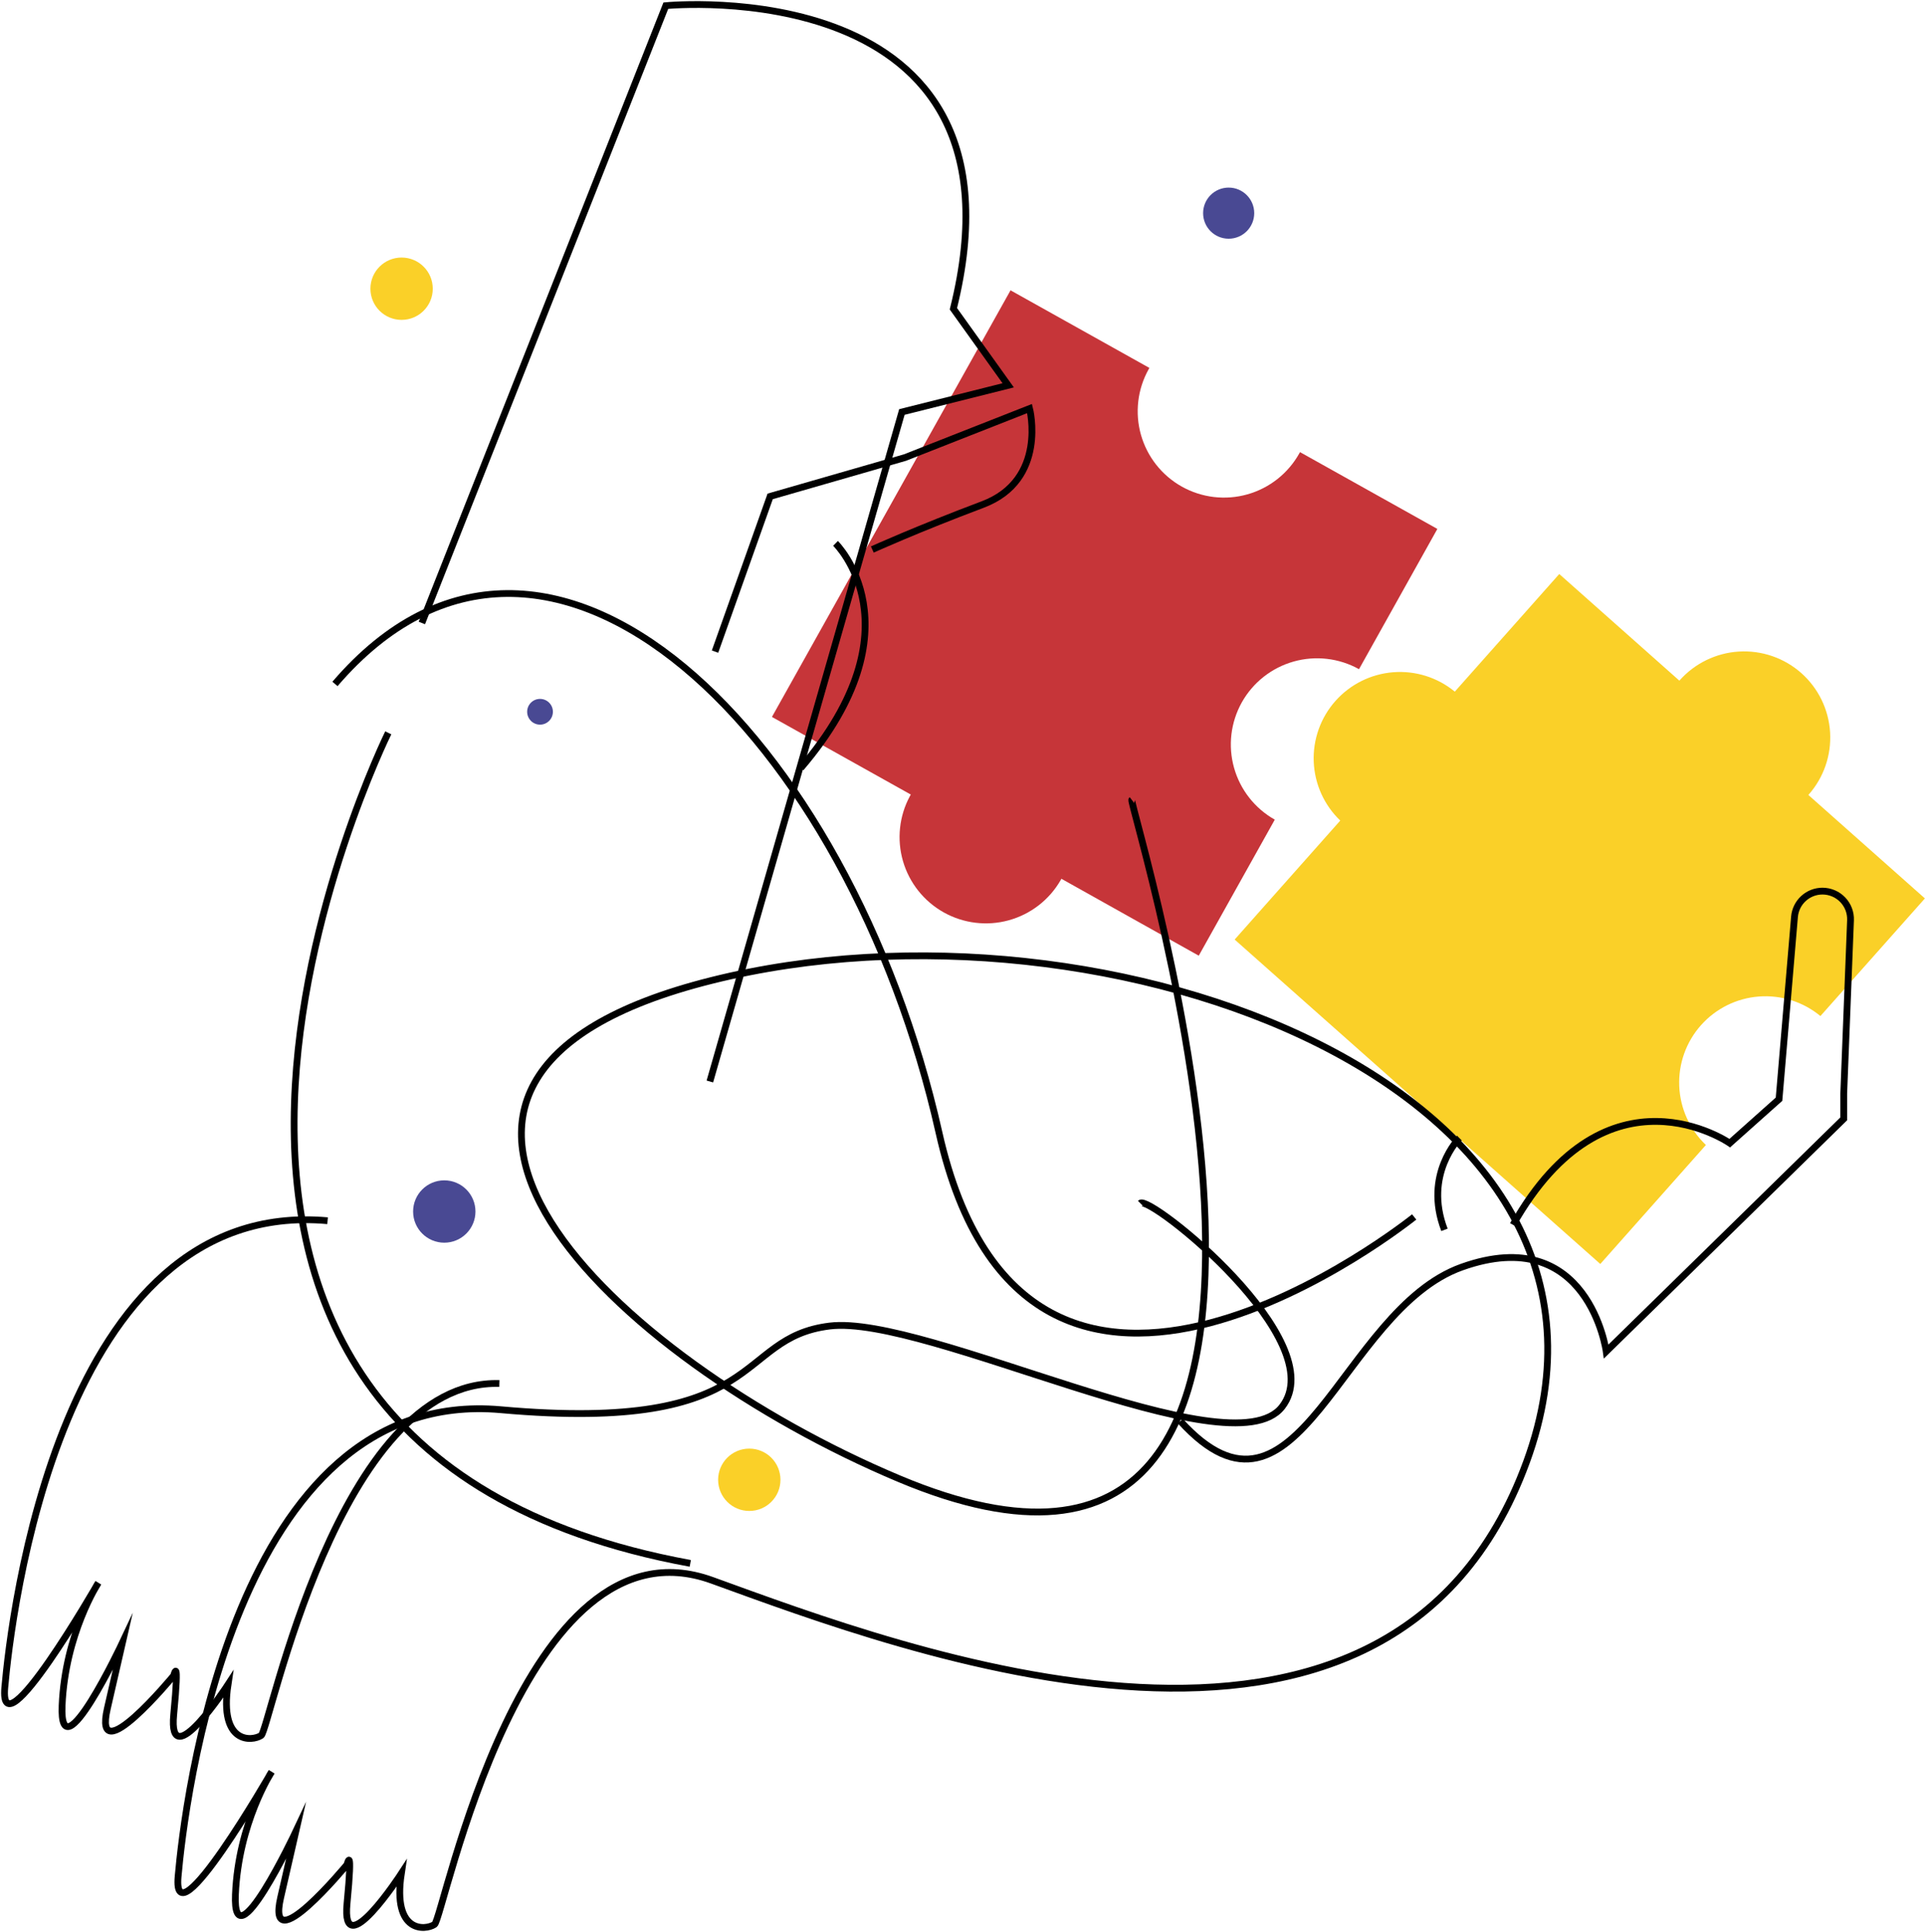
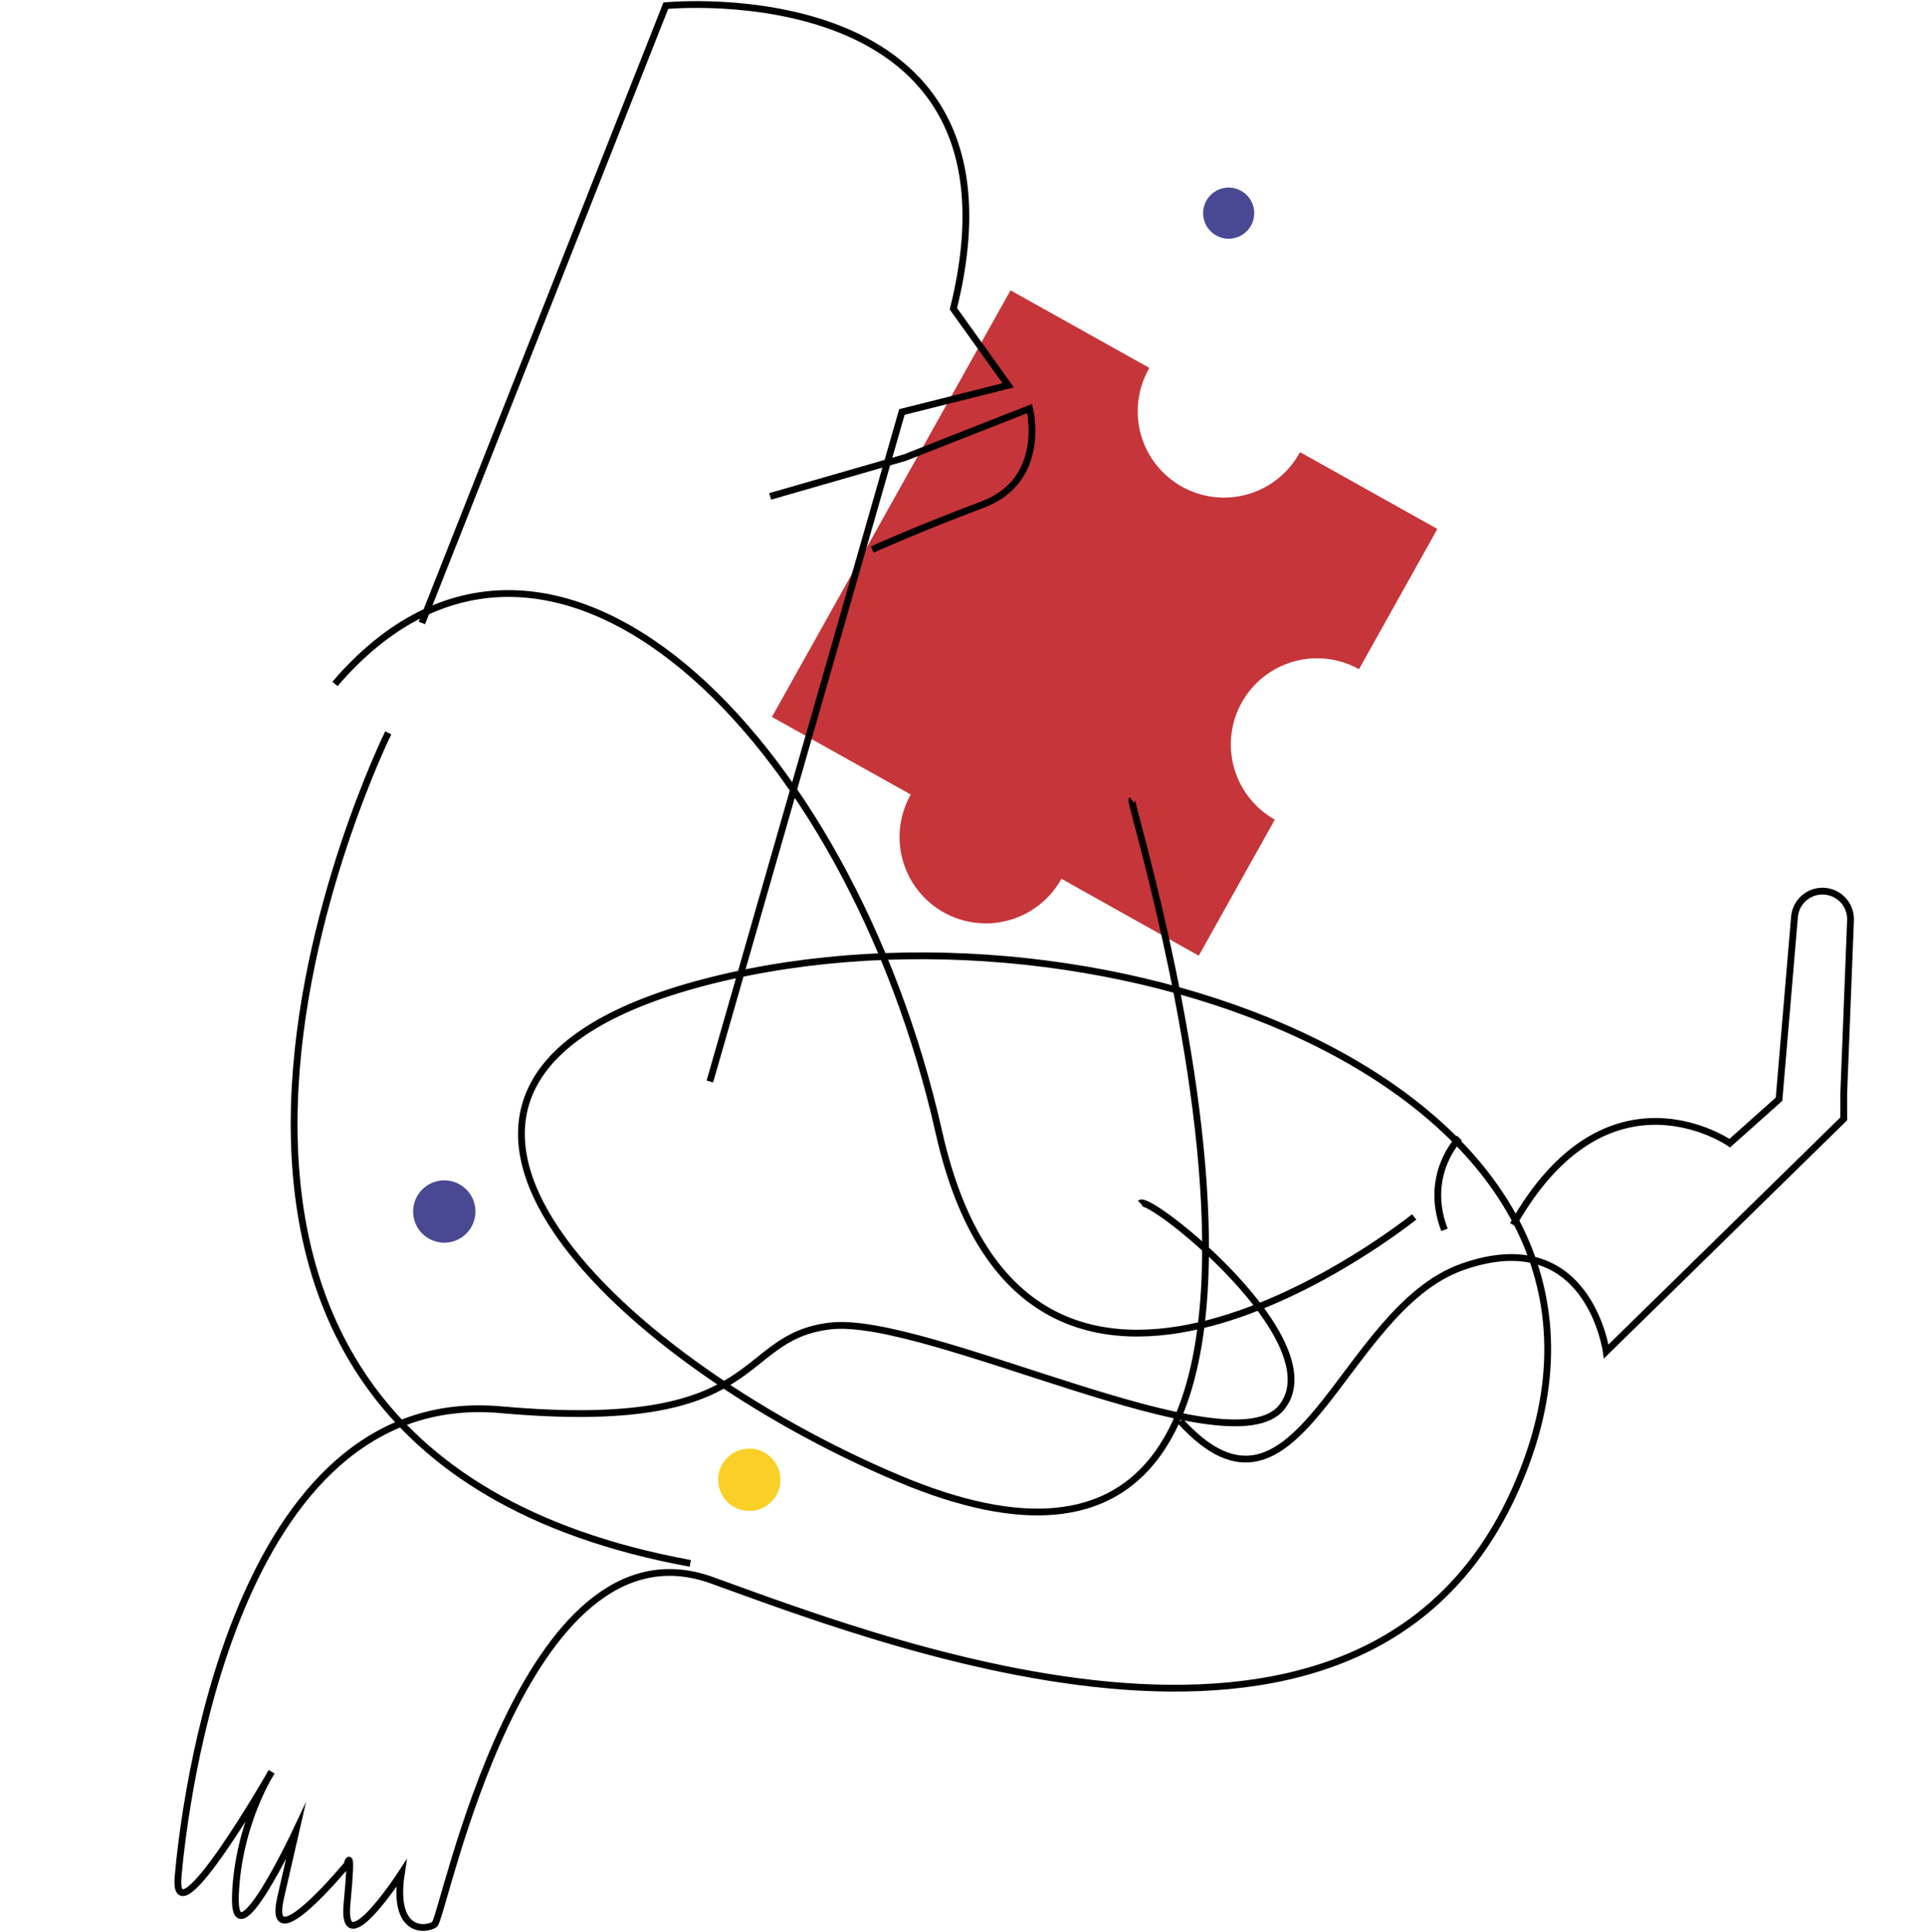
<svg xmlns="http://www.w3.org/2000/svg" width="851" height="854" viewBox="0 0 851 854" fill="none">
  <path d="M548.976 310.488C544.048 319.3 542.816 329.707 545.549 339.426C548.282 349.146 554.758 357.385 563.556 362.338L529.946 422.468L469.216 388.468L468.836 389.168C463.814 397.834 455.585 404.177 445.926 406.828C436.267 409.479 425.954 408.225 417.211 403.337C408.469 398.45 401.999 390.32 399.199 380.703C396.399 371.087 397.494 360.755 402.246 351.938C402.376 351.708 402.506 351.478 402.646 351.248L341.256 316.928L446.736 128.338L508.126 162.648L507.796 163.218C505.352 167.59 503.793 172.401 503.209 177.376C502.624 182.351 503.025 187.392 504.388 192.212C505.752 197.031 508.052 201.536 511.156 205.467C514.26 209.398 518.108 212.679 522.481 215.123C526.853 217.567 531.664 219.125 536.639 219.71C541.614 220.295 546.655 219.894 551.475 218.53C556.295 217.167 560.799 214.867 564.73 211.763C568.661 208.658 571.942 204.81 574.386 200.438C574.496 200.258 574.606 200.058 574.706 199.868L635.426 233.818L600.786 295.818C591.966 290.913 581.561 289.703 571.851 292.452C562.14 295.202 553.915 301.687 548.976 310.488V310.488Z" fill="#C63539" />
-   <path d="M796.316 297.538C803.87 304.251 808.45 313.688 809.05 323.776C809.65 333.863 806.221 343.777 799.516 351.338L799.446 351.428L850.956 397.158L804.766 449.158C797.15 442.861 787.387 439.766 777.534 440.525C767.681 441.284 758.507 445.837 751.945 453.226C745.383 460.615 741.945 470.263 742.356 480.136C742.766 490.01 746.993 499.339 754.146 506.158L707.456 558.758L545.816 415.338L592.496 362.748C585.371 355.92 581.168 346.596 580.772 336.735C580.376 326.874 583.817 317.243 590.371 309.865C596.926 302.488 606.084 297.937 615.923 297.169C625.762 296.401 635.516 299.476 643.136 305.748L689.316 253.748L742.416 300.888L742.496 300.798C749.204 293.234 758.64 288.642 768.731 288.031C778.823 287.42 788.744 290.839 796.316 297.538V297.538Z" fill="#FAD028" />
  <path d="M186.496 275.398L294.346 2.508C294.346 2.508 458.816 -13.662 421.476 136.498L445.706 170.338L398.706 182.128L313.816 478.088" stroke="black" stroke-width="3" stroke-miterlimit="10" />
-   <path d="M385.626 242.918C385.626 242.918 405.486 233.918 434.386 223.048C463.286 212.178 455.156 180.608 455.156 180.608L400.066 202.278L340.476 219.438L316.096 288.058" stroke="black" stroke-width="3" stroke-miterlimit="10" />
-   <path d="M369.366 240.208C369.366 240.208 407.296 277.208 354.016 339.528" stroke="black" stroke-width="3" stroke-miterlimit="10" />
+   <path d="M385.626 242.918C385.626 242.918 405.486 233.918 434.386 223.048C463.286 212.178 455.156 180.608 455.156 180.608L400.066 202.278L340.476 219.438" stroke="black" stroke-width="3" stroke-miterlimit="10" />
  <path d="M668.866 541.448C710.526 467.688 764.696 505.338 764.696 505.338L786.466 485.918L793.306 405.288C793.569 402.189 794.986 399.301 797.277 397.197C799.568 395.093 802.566 393.927 805.676 393.928V393.928C807.346 393.928 808.999 394.265 810.535 394.919C812.072 395.573 813.461 396.531 814.619 397.734C815.777 398.938 816.68 400.363 817.274 401.923C817.868 403.484 818.141 405.149 818.076 406.818L815.076 483.318V494.598L710.076 597.438C710.076 597.438 702.266 540.178 646.286 560.118C592.506 579.268 573.986 685.538 521.816 628.238" stroke="black" stroke-width="3" stroke-miterlimit="10" />
  <path d="M645.166 503.098C645.166 503.098 629.166 519.098 638.566 543.668" stroke="black" stroke-width="3" stroke-miterlimit="10" />
  <path d="M500.336 353.588C498.506 354.958 622.956 748.518 397.396 653.648C271.816 600.828 140.026 477.048 314.716 433.388C489.406 389.728 735.436 481.018 674.816 646.338C614.196 811.658 398.816 729.018 314.766 698.588C230.716 668.158 196.086 848.078 192.086 850.728C188.086 853.378 173.416 854.728 177.416 828.238C177.416 828.238 150.746 869.238 153.416 841.468C156.086 813.698 153.416 824.268 153.416 824.268C153.416 824.268 117.416 867.928 124.076 838.818L130.746 809.718C130.746 809.718 102.746 869.248 104.076 837.498C105.406 805.748 120.076 783.258 120.076 783.258C120.076 783.258 76.076 859.988 78.736 829.558C81.396 799.128 102.736 612.558 221.426 623.188C340.116 633.818 324.106 591.438 366.776 586.188C409.446 580.938 544.126 651.008 566.776 621.908C589.426 592.808 508.106 527.978 504.106 531.908" stroke="black" stroke-width="3" stroke-miterlimit="10" />
-   <path d="M177.536 141.408C185.146 141.408 191.316 135.238 191.316 127.628C191.316 120.017 185.146 113.848 177.536 113.848C169.925 113.848 163.756 120.017 163.756 127.628C163.756 135.238 169.925 141.408 177.536 141.408Z" fill="#FAD028" />
  <path d="M543.166 105.528C549.407 105.528 554.466 100.469 554.466 94.228C554.466 87.987 549.407 82.928 543.166 82.928C536.925 82.928 531.866 87.987 531.866 94.228C531.866 100.469 536.925 105.528 543.166 105.528Z" fill="#494993" />
-   <path d="M238.736 320.338C241.878 320.338 244.426 317.79 244.426 314.648C244.426 311.505 241.878 308.958 238.736 308.958C235.593 308.958 233.046 311.505 233.046 314.648C233.046 317.79 235.593 320.338 238.736 320.338Z" fill="#494993" />
  <path d="M196.406 549.348C204.016 549.348 210.186 543.178 210.186 535.568C210.186 527.957 204.016 521.788 196.406 521.788C188.795 521.788 182.626 527.957 182.626 535.568C182.626 543.178 188.795 549.348 196.406 549.348Z" fill="#494993" />
  <path d="M331.246 667.938C338.856 667.938 345.026 661.768 345.026 654.158C345.026 646.547 338.856 640.378 331.246 640.378C323.635 640.378 317.466 646.547 317.466 654.158C317.466 661.768 323.635 667.938 331.246 667.938Z" fill="#FAD028" />
  <path d="M625.176 537.968C625.176 537.968 454.366 675.398 415.096 500.658C375.826 325.918 242.326 192.418 148.086 302.338" stroke="black" stroke-width="3" stroke-miterlimit="10" />
  <path d="M171.646 323.958C171.646 323.958 16.546 638.098 305.156 691.108" stroke="black" stroke-width="3" stroke-miterlimit="10" />
-   <path d="M220.756 611.598C149.306 609.598 119.176 764.728 115.466 767.178C111.466 769.828 96.796 771.178 100.796 744.688C100.796 744.688 74.126 785.688 76.796 757.918C79.466 730.148 76.796 740.718 76.796 740.718C76.796 740.718 40.816 784.338 47.456 755.268L54.126 726.168C54.126 726.168 26.126 785.698 27.456 753.948C28.786 722.198 43.456 699.708 43.456 699.708C43.456 699.708 -0.544 776.438 2.116 746.008C4.776 715.578 26.116 529.058 144.816 539.638" stroke="black" stroke-width="3" stroke-miterlimit="10" />
</svg>